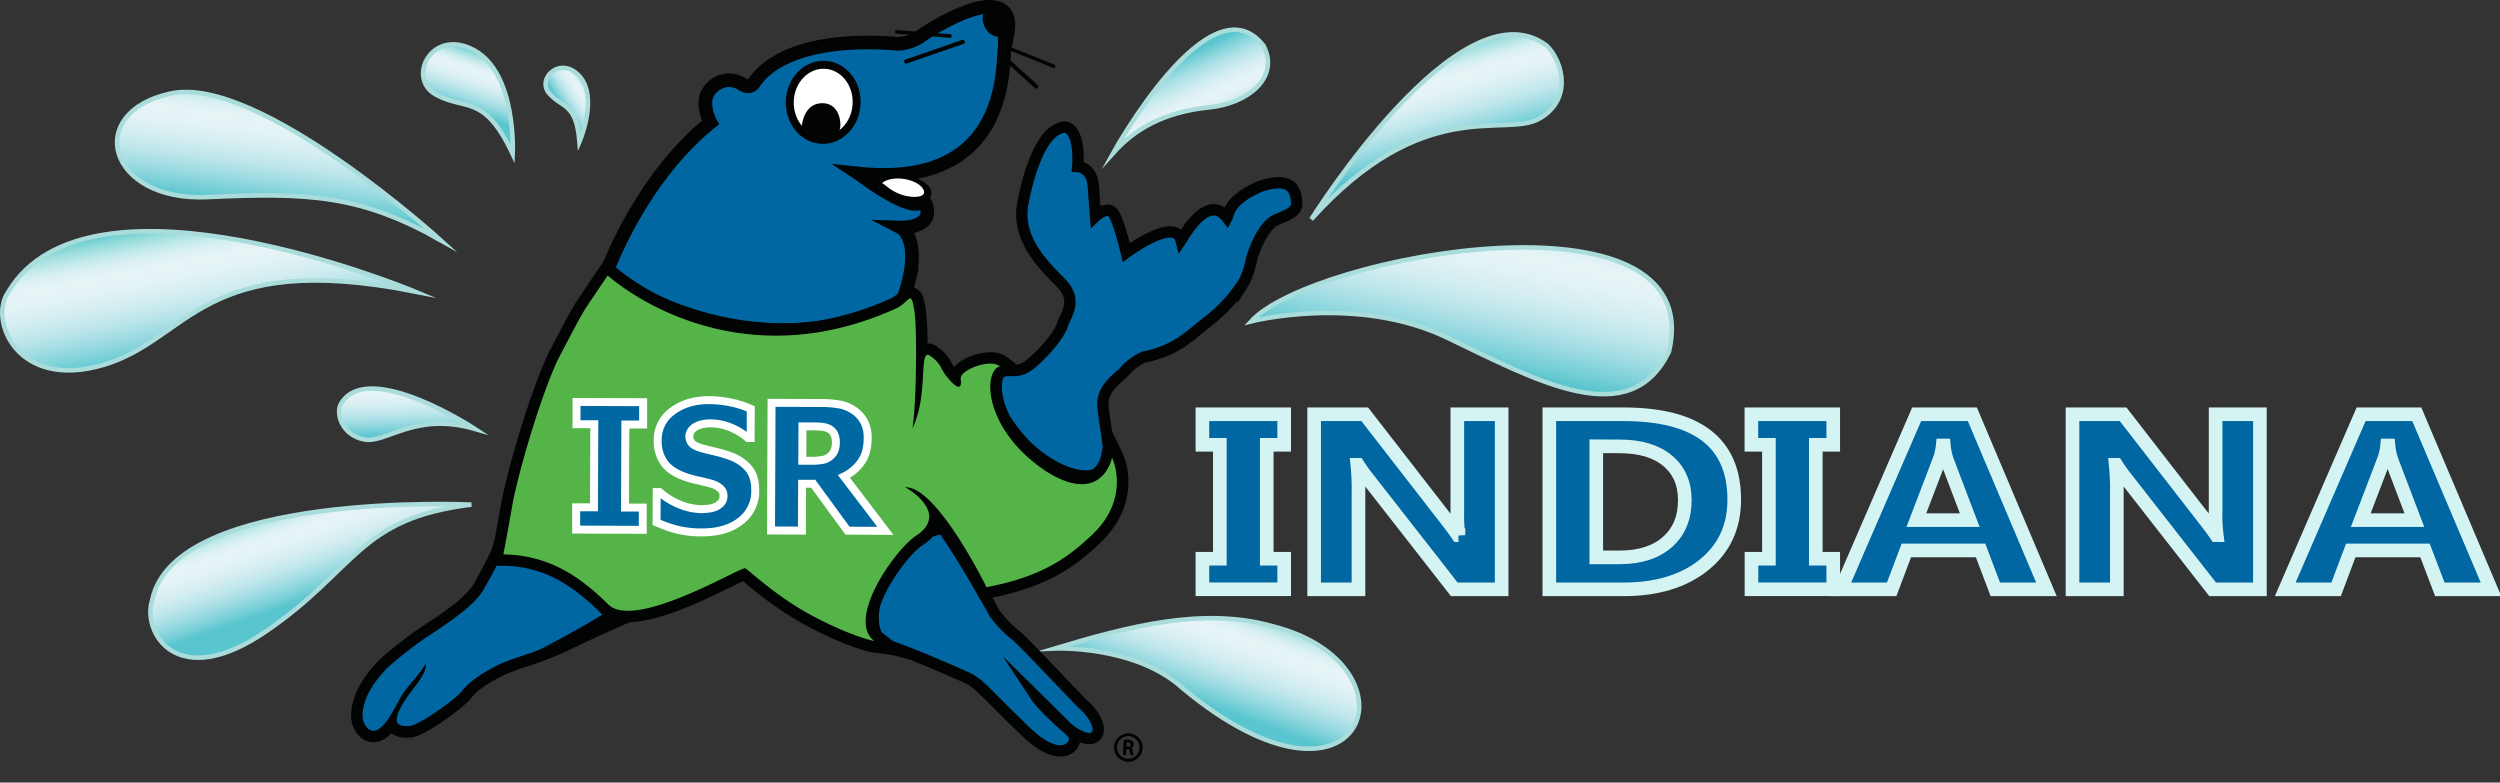
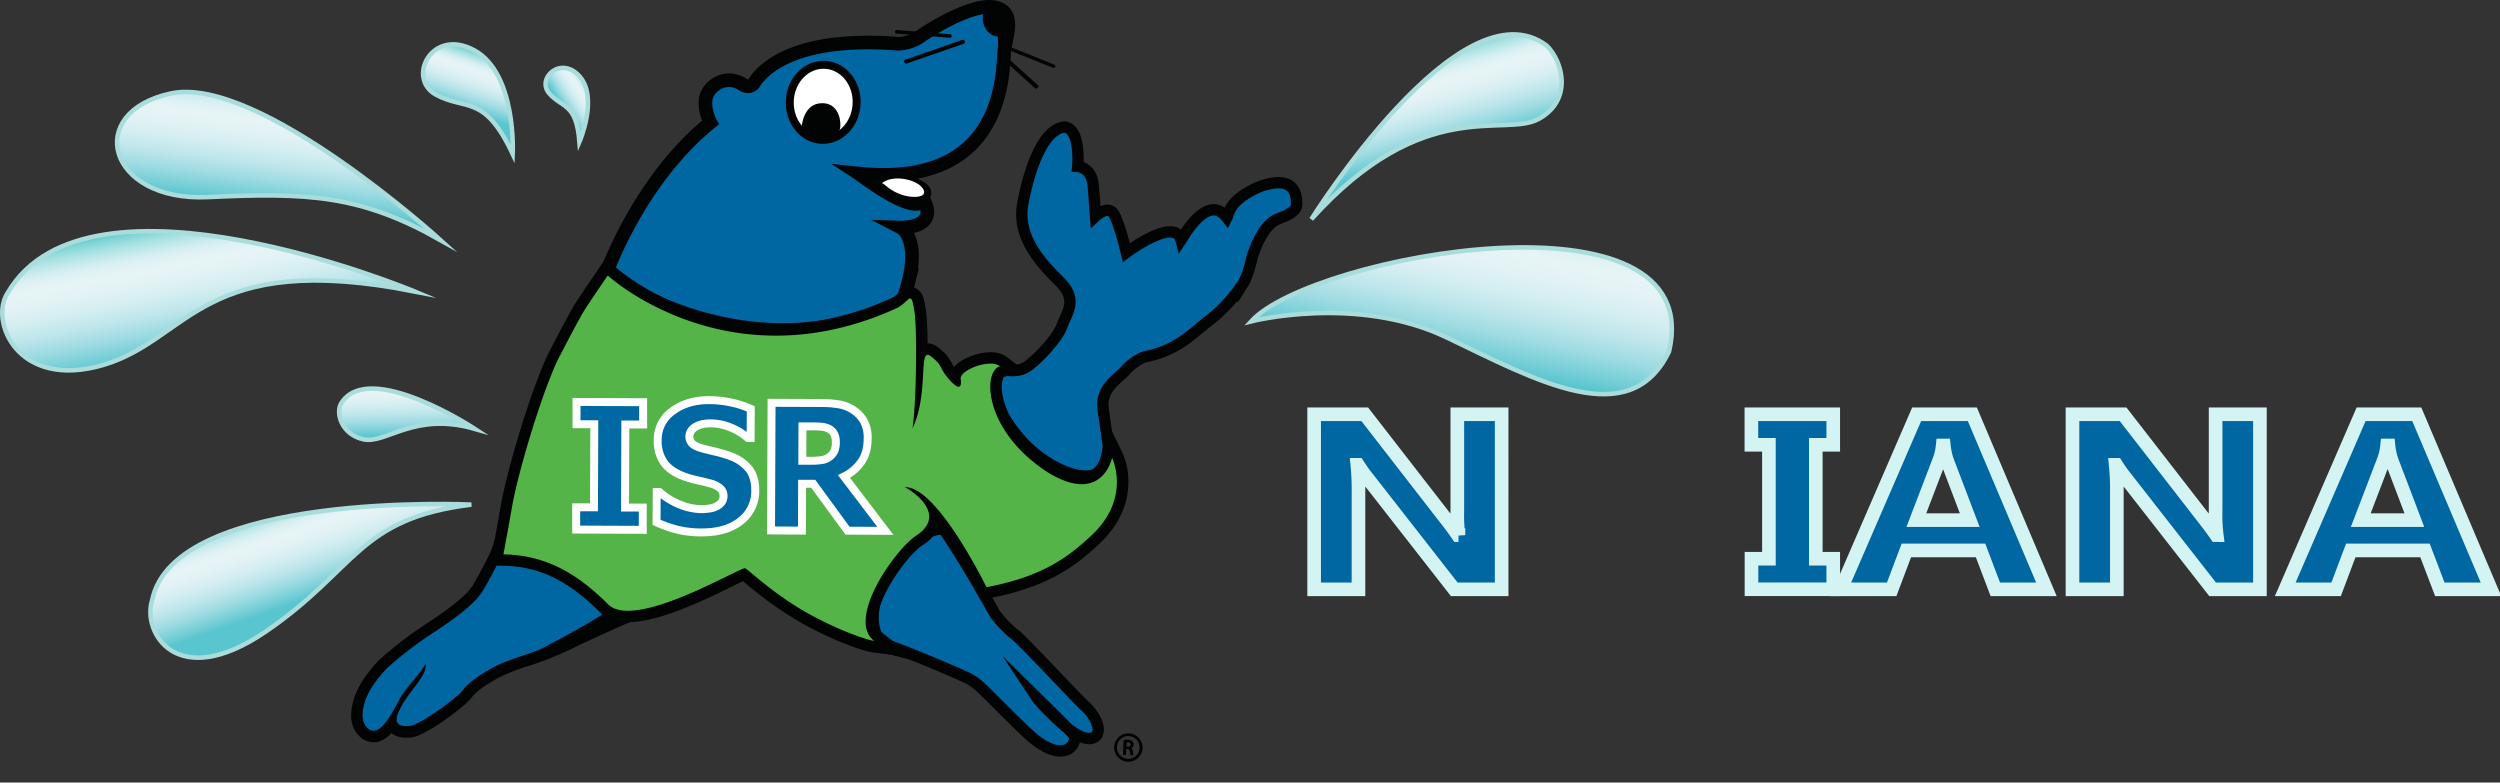
<svg xmlns="http://www.w3.org/2000/svg" xmlns:xlink="http://www.w3.org/1999/xlink" viewBox="0 0 1100.7 344.52">
  <rect x="0" y="0" width="1100.7" height="344.52" fill="#333333" stroke="none" />
  <defs>
    <style>.cls-1,.cls-10,.cls-2,.cls-3,.cls-4,.cls-5,.cls-6,.cls-7,.cls-8,.cls-9{stroke:#a9dcdb;stroke-width:2px;}.cls-1,.cls-10,.cls-11,.cls-12,.cls-13,.cls-18,.cls-19,.cls-2,.cls-3,.cls-4,.cls-5,.cls-6,.cls-7,.cls-8,.cls-9{stroke-miterlimit:10;}.cls-1{fill:url(#linear-gradient);}.cls-2{fill:url(#linear-gradient-2);}.cls-3{fill:url(#linear-gradient-3);}.cls-4{fill:url(#linear-gradient-4);}.cls-5{fill:url(#linear-gradient-5);}.cls-6{fill:url(#linear-gradient-6);}.cls-7{fill:url(#linear-gradient-7);}.cls-8{fill:url(#linear-gradient-8);}.cls-9{fill:url(#linear-gradient-9);}.cls-10{fill:url(#linear-gradient-10);}.cls-11,.cls-12,.cls-13,.cls-14{fill:#0067a2;}.cls-11{stroke:#d4f4f3;}.cls-11,.cls-12{stroke-width:6px;}.cls-12,.cls-13{stroke:#020303;}.cls-13{stroke-width:5px;}.cls-15{fill:#020303;}.cls-16{fill:#55b448;}.cls-17,.cls-18{fill:#fff;}.cls-18{stroke:#020202;}.cls-18,.cls-19{stroke-width:3.5px;}.cls-19{fill:#0069a3;stroke:#fff;}</style>
    <linearGradient id="linear-gradient" x1="528.11" y1="308.95" x2="545.58" y2="261.08" gradientUnits="userSpaceOnUse">
      <stop offset="0" stop-color="#59c5cf" />
      <stop offset="0.07" stop-color="#74ced6" />
      <stop offset="0.19" stop-color="#9ddbe2" />
      <stop offset="0.31" stop-color="#bde6eb" />
      <stop offset="0.43" stop-color="#d4eef1" />
      <stop offset="0.54" stop-color="#e2f2f5" />
      <stop offset="0.63" stop-color="#e7f4f6" />
      <stop offset="0.68" stop-color="#e3f3f5" />
      <stop offset="0.74" stop-color="#d6eff1" />
      <stop offset="0.79" stop-color="#c1e9ea" />
      <stop offset="0.85" stop-color="#a4e0e0" />
      <stop offset="0.91" stop-color="#7ed4d4" />
      <stop offset="0.96" stop-color="#50c7c5" />
      <stop offset="1" stop-color="#30bdbb" />
    </linearGradient>
    <linearGradient id="linear-gradient-2" x1="640.53" y1="159.42" x2="656.97" y2="79.67" xlink:href="#linear-gradient" />
    <linearGradient id="linear-gradient-3" x1="633.4" y1="68.13" x2="620.2" y2="21.93" xlink:href="#linear-gradient" />
    <linearGradient id="linear-gradient-4" x1="515.61" y1="27.39" x2="530.26" y2="58.7" xlink:href="#linear-gradient" />
    <linearGradient id="linear-gradient-5" x1="141.69" y1="261.36" x2="126.35" y2="217.41" xlink:href="#linear-gradient" />
    <linearGradient id="linear-gradient-6" x1="179.36" y1="191.89" x2="178.59" y2="160.35" xlink:href="#linear-gradient" />
    <linearGradient id="linear-gradient-7" x1="95.41" y1="153.09" x2="83.87" y2="92.84" xlink:href="#linear-gradient" />
    <linearGradient id="linear-gradient-8" x1="121.85" y1="91.02" x2="128.99" y2="33.71" xlink:href="#linear-gradient" />
    <linearGradient id="linear-gradient-9" x1="206" y1="49.11" x2="215.07" y2="22.32" xlink:href="#linear-gradient" />
    <linearGradient id="linear-gradient-10" x1="250.85" y1="39.29" x2="260.86" y2="25.82" gradientTransform="translate(26.27 -76.15) rotate(20.31)" xlink:href="#linear-gradient" />
  </defs>
  <g id="Layer_2" data-name="Layer 2">
-     <path class="cls-1" d="M464.41,285.51s35.39-1.54,56.21,17.43c80.17,66.67,106.78-10.32,39.63-27.24C529.54,267,496.16,276,464.41,285.51Z" />
    <path class="cls-2" d="M550.88,141.47S597.4,129.6,637,148.58s80.68,42,97.86,6.15C752.32,80.31,577.56,112.24,550.88,141.47Z" />
    <path class="cls-3" d="M577.36,96.52S643-8.61,681,20.11c7.29,7.18,11.45,24.1-3.64,32.31S626.82,41.65,577.36,96.52Z" />
-     <path class="cls-4" d="M490.17,67.29s42.69-77.44,66.11-47.18c7.29,13.84-6.57,25.42-23.94,27.18C512,49.34,499.28,57.16,490.17,67.29Z" />
    <path class="cls-5" d="M207.52,222.17S76.86,216,67,264.22c-4.55,14.11,10.67,40.65,50,13.85C157.26,250.58,157.54,228.32,207.52,222.17Z" />
    <path class="cls-6" d="M209.08,188.83s-46.85-30.77-58.82-11.28c-2.61,4.1,0,13.85,9.89,15.9S182.53,181.14,209.08,188.83Z" />
    <path class="cls-7" d="M182.53,128.32s-143.67-60-179.07.51c-8.33,12.31,4.17,43.08,42.17,31.8S88.83,109.86,182.53,128.32Z" />
    <path class="cls-8" d="M194,105.75S113.82,32.93,75.3,41.13,47.19,88.83,91.43,86.78,158.58,85.75,194,105.75Z" />
    <path class="cls-9" d="M225.74,67.8s1.82-35.38-16.92-45.64S178.89,34.47,191.9,41.65,213.24,41.13,225.74,67.8Z" />
    <path class="cls-10" d="M255.12,62.44s8.38-19.25.13-28.72-19.16.77-13.44,7.38S253.75,45.13,255.12,62.44Z" />
  </g>
  <g id="Layer_1" data-name="Layer 1">
-     <path class="cls-11" d="M565.4,182.39v13.44h-7.68V246h7.68v13.44h-36V246h7.68V195.83h-7.68V182.39Z" />
    <path class="cls-11" d="M661.15,259.48H640.29l-37.83-48.43a70.3,70.3,0,0,1-4.61-6.4h-.25a110.36,110.36,0,0,1,.51,12.47v42.36H578.59V182.39h22.27l36.42,46.94c1.66,2.11,3.2,4.21,4.6,6.28h.26a69.58,69.58,0,0,1-.51-10.59V182.39h19.52Z" />
-     <path class="cls-11" d="M682.14,259.48V182.39h32.51q48.9,0,48.9,37.58,0,18-13.34,28.76t-35.56,10.75Zm20.67-63V245.4h10.24q13.44,0,21.09-6.77t7.65-18.44q0-11-7.58-17.34t-21.28-6.32Z" />
    <path class="cls-11" d="M807.14,182.39v13.44h-7.68V246h7.68v13.44h-36V246h7.68V195.83H771.1V182.39Z" />
    <path class="cls-11" d="M901,259.48H878.5L872,242.34H839.33l-6.47,17.14h-22.4l33.41-77.09h24.51ZM867.23,229l-9.85-25.91a28.91,28.91,0,0,1-1.54-6.94h-.51a25.85,25.85,0,0,1-1.6,6.73l-10,26.12Z" />
    <path class="cls-11" d="M995,259.48H974.18l-37.83-48.43a67.78,67.78,0,0,1-4.6-6.4h-.26a110.36,110.36,0,0,1,.51,12.47v42.36H912.48V182.39h22.27l36.42,46.94c1.66,2.11,3.2,4.21,4.61,6.28H976a69.58,69.58,0,0,1-.51-10.59V182.39H995Z" />
    <path class="cls-11" d="M1096.74,259.48h-22.53l-6.53-17.14H1035l-6.46,17.14h-22.4l33.41-77.09h24.51ZM1063,229l-9.86-25.91a29.4,29.4,0,0,1-1.54-6.94H1051a25.07,25.07,0,0,1-1.6,6.73l-10,26.12Z" />
  </g>
  <g id="Layer_3" data-name="Layer 3">
    <path class="cls-12" d="M266.8,120.68s14.34-41.15,46-66.74c0,0-2.9-5.13-2.07-10.48.76-4.93,8.34-11.77,17.06-5.81a3.27,3.27,0,0,0,3.94-.79C332.93,35.37,343,15.59,394,19.15c1.35.44,7-.08,11.28-3.17s22.32-14.24,32-12.86,6.34,11.24,5.07,17.74S445.49,83.36,378,76.4c1.52,1,25.19,19.25,28.6,11.44,7,12.88-10,12.34-10,12.34s9.45,4.9,2.24,27.94a47.12,47.12,0,0,1-2.14,6.26c-1.07,2.26-27,19-64.21,15.9s-64.95-15.71-65.38-19.19S266.8,120.68,266.8,120.68Z" />
    <path class="cls-13" d="M440.41,162.26s6.92,2.61,12-1,13.46-12.71,15.26-18,7.13-11.05-.91-19.09-19.26-19.51-16.43-34.6,8.89-32.91,18.49-33.65c7.19,1.08,5.68,17.37,5.68,17.37s6.24.27,6.85,8.58,1,13.32,1,13.32,5.31-5,7.87-1.2,5.69,17.19,5.69,17.19,21.42-16,24.08-5.5c1.26-1.88,11.68-20.87,20.18-9.91,1.06-2.07.93-7.85,14.87-13.8,9.92-3.23,15.9-1.62,15.86,8,0,4-7.23,5.8-9.29,6.92-4.61,2.49-8,9.27-10.29,16.11,0,0-1.52,7.82-4,11.76A66.47,66.47,0,0,1,532,141.39c-7.48,5.64-13.26,12.7-27.86,15.73-1.37.13-6.19,3-8.66,6s-10.42,7.35-9.88,15.61c.19,2.93,1.18,8.66,2,14.71a108.11,108.11,0,0,1,1.1,12.31c.1,6.37-9.65,15-28.2,10.33-6.8-1.7-23.88-34.14-25-39.39S436.41,160,440.41,162.26Z" />
    <path class="cls-13" d="M408.74,224s9.13,10,29.21,46.12a50.26,50.26,0,0,0,9.34,9.64c3.59,2.85,27.83,28.92,30.46,31.15s7.61,9,5.1,12.74c0,0-3.31,6-16.15-5.9-8.25-7.67-10.08-10.44-10.08-10.44s13.1,12.88,15.71,15.69c3.21,3.45-3.43,15.64-20.49-.69S431.3,301,425.94,298.5s-27.59-12.16-37.23-15.08-15.07-12.59-16.44-16.88S393,223,393,223Z" />
    <path class="cls-14" d="M164.41,324.28a6.22,6.22,0,0,1-4.38-1.9c-2.75-2.65-3.57-6.57-2.44-11.66.89-4,2.94-9.72,10.95-18.24l.08-.08.08-.07a172.56,172.56,0,0,1,17.51-13.74c10.38-6.77,20.81-13.89,24.36-20,5.1-8.8,8.78-16.33,9.16-18.75l.06-.33.14-.31c.23-.51,5.82-12.58,17.83-12.58a18.84,18.84,0,0,1,2.24.14l.57.07.48.32c27.64,18,28.31,19.65,28.63,20.46.59,1.21,6.95,10.07,12.74,17.9L284.3,268l-2.9,1.25c-.2.09-20.39,8.78-31.59,14.35a143.43,143.43,0,0,1-18.49,7.26,86.55,86.55,0,0,0-12.06,4.67c-7.1,3.79-11.22,6.8-13.76,10.06-2.78,3.58-19.67,16.25-25.21,16.51-.53,0-1,0-1.5,0-1.15,0-4.62,0-6.08-2.9-.1-.2-.18-.4-.26-.6C170.16,321.83,167.49,324.28,164.41,324.28Z" />
    <path class="cls-15" d="M237.76,229.11a16,16,0,0,1,1.93.12s27,17.53,27.67,19.29S280.41,267,280.41,267s-20.32,8.75-31.71,14.42c-11.54,5.74-23.62,8.21-30.62,11.95s-11.65,7-14.55,10.73-19.05,15.35-23.36,15.55c-.42,0-.89,0-1.38,0-3.62,0-8.07-1.29,2.25-15.21,2.6-3.5,6.82-8.18,6.41-12.24-4,6.57-7.63,9.11-11,14.73-2.32,3.87-7.17,14.82-12,14.82a3.76,3.76,0,0,1-2.64-1.2c-1.91-1.84-2.76-4.74-1.74-9.32.88-4,2.9-9.16,10.34-17.07a172.23,172.23,0,0,1,17.21-13.5c11.06-7.22,21.34-14.29,25.15-20.86,4-6.87,8.93-16.17,9.47-19.61,0,0,5-11.11,15.56-11.11m0-5h0c-13.6,0-19.85,13.48-20.11,14l-.28.61-.1.67c-.28,1.73-3.48,8.59-8.86,17.88C205.14,263,195,269.89,184.84,276.5a176.53,176.53,0,0,0-17.82,14l-.15.14-.15.15c-8.43,9-10.61,15.09-11.57,19.42-1.33,6-.27,10.71,3.15,14a8.69,8.69,0,0,0,6.11,2.6c3.07,0,5.68-1.65,7.93-4a9.85,9.85,0,0,0,6.45,1.94c.57,0,1.1,0,1.52,0h.09c1.22-.05,4.46-.2,14.81-7.32,4.34-3,10.15-7.43,12.27-10.14,2.28-2.93,6.27-5.83,13-9.39a83.71,83.71,0,0,1,11.69-4.51,145.72,145.72,0,0,0,18.81-7.39c11.13-5.54,31.26-14.21,31.46-14.3l5.79-2.49L284.43,264c-5.44-7.37-11.53-15.83-12.5-17.54-.63-1.53-1.52-2.73-15.87-12.41-6.79-4.57-13.57-9-13.64-9l-1-.63-1.14-.14a22,22,0,0,0-2.55-.16Z" />
    <path class="cls-15" d="M441.79,164.89s-8,6.71,9.11,26.7c10.9,12.76,32.09,22.3,35.67,9.24.17-21.36,4.52-5.07,4.52-5.07l-2.53,12.86L486.67,213s-3.44,4.21-12.12.11-23.73-14.11-28.42-20-16.49-12.78-13.89-21.39,9-11.17,9.81-9.72A2.61,2.61,0,0,1,441.79,164.89Z" />
    <path class="cls-15" d="M217.9,249s12.66-3.46,28.33,4.43c11.73,5.9,21.74,20.9,21.74,20.9l4.77-1.91s-.5-1.76-5.68-4.1-7.09-20.52-14.69-21-23.08-3.89-23.66-3.91-10,.53-10,.53Z" />
    <path class="cls-15" d="M392,253.14s-13.51,26.95,3.51,30.76c5.27,1.18-9.87,2.27-11.51-4.73s-1.65-11.24.47-14.8S392,253.14,392,253.14Z" />
    <path class="cls-15" d="M438.78,10.24s1.73,13.93,0,23,2.6-2.71,2.6-2.71l3.25-17.57Z" />
    <path class="cls-15" d="M270.2,119s58.74,44.13,128,10.93c0,0-16.9,27.11-16.94,27.88s-47.68,13.34-47.68,13.34-27.79-16.6-29.14-17-25.16-14-25.16-14Z" />
    <path class="cls-15" d="M235,287.36s17.59-8.87,31.46-17.51,5,2.33,5,2.33" />
    <path class="cls-15" d="M380.56,285.05s2.69.89,10.42,2.89,12.38,2.85,21.85,6.72,5.71.38,5.71.38l-23.94-9.38-7.1-1.46Z" />
    <path class="cls-16" d="M384.59,284.7c-3-.4-14.7-4-29.46-12.11-11.37-6.22-20.44-13.78-25.32-17.84-.82-.69-1.66-1.39-2.24-1.85-1.28.54-3.76,1.76-6.18,2.94-11.07,5.44-31.67,15.55-44.92,15.55-4.59,0-8.11-1.19-10.48-3.56-14.7-14.66-28-21-44.39-21.29l-3,0,.55-2.91c0-.11,2-10.62,3.88-21.43,2-11.36,11-44.24,19.8-63.91l.06-.12c.36-.7,8.78-17.09,12.16-22.72,1.42-2.38,10-15,10.4-15.53l1.63-2.38,2.13,2c.28.25,28.76,25.83,72.4,25.83,17.44,0,35.12-4.06,52.55-12.08a18.79,18.79,0,0,0,3-2.36c1.13-1,2.11-1.94,3.55-1.94,3.13,0,3.67,3.56,4.36,8a155.64,155.64,0,0,1,.74,17.81,3.21,3.21,0,0,1,2.57-1.06,4.43,4.43,0,0,1,2.65,1c3.82,2.79,4.72,4.5,5.67,6.32a18,18,0,0,0,2.25,3.49c.59.72,1.1,1.29,1.53,1.74a5.32,5.32,0,0,1,1.42-3.07c2.62-3,9.09-5.56,14.12-5.56a9.32,9.32,0,0,1,5.79,1.65l4,3L441,163.63c-1,.29-1.93,2-2.28,4.25-1.25,8.13,4,24.92,23.76,37.84,5.3,3.27,10,4.95,13.83,4.95,8.87,0,10.82-9.23,10.9-9.62l1.44-7.23,3.25,6.62c.1.19,9.32,19.61-9.76,37.25-7.81,7.23-19.62,18.15-47.32,23.27l-1.87.35-.83-1.71c-4.95-10.11-13-23.87-20.52-33v.09c.35,4.26-2,8-6.83,11.24-6.86,4.5-20.67,23.18-21.12,35.1-.12,3.3.79,5.66,2.79,7.19l7.41,5.7Z" />
    <path class="cls-15" d="M267.56,121.29s28.88,26.49,74.08,26.49c16.05,0,34.13-3.33,53.73-12.37,3-1.77,4.43-4,5.38-4,.77,0,1.21,1.49,1.89,5.93,1.16,7.61.87,40.59-.92,51.3,6.76-14,3.2-32.43,6.7-32.43a2,2,0,0,1,1.17.49c5.43,4,3.88,5,7.47,9.37,2,2.49,3.92,4.2,5,4.2.85,0,1.26-1,.91-3.43-.41-3,7.37-6.74,13.05-6.74a7,7,0,0,1,4.27,1.14c-7.72,2.17-7.31,28.17,20.78,46.58,6.34,3.92,11.31,5.36,15.2,5.36,11,0,13.35-11.63,13.35-11.63s8.71,17.74-9.21,34.32c-8.69,8-19.91,17.81-46.08,22.64,0,0-21.5-44-35.61-44h-.34c2.87,1.28,19.2,12,5,21.32-9.33,6.12-30.95,36.78-18.48,46.37-2.14-.29-13.33-3.47-28.59-11.83S329.77,251,328.05,250.19a.15.15,0,0,0-.1,0c-2.46,0-34.05,18.72-51.48,18.72-3.67,0-6.71-.82-8.72-2.83-12.91-12.88-26.8-21.71-46.11-22,0,0,2-10.51,3.89-21.46s10.8-43.55,19.62-63.32c0,0,8.7-17,12.08-22.58,1.41-2.34,10.33-15.4,10.33-15.4m-.88-7.57-3.25,4.75c-.92,1.35-9.05,13.25-10.49,15.65-3.42,5.7-11.88,22.17-12.23,22.87l-.07.12,0,.12c-8.86,19.84-18,53-20,64.49-1.89,10.8-3.85,21.3-3.87,21.41L215.64,249l5.92.09c15.71.25,28.47,6.4,42.66,20.56,2.86,2.85,7,4.29,12.25,4.29,13.83,0,34-9.89,46-15.8,1.63-.8,3.39-1.67,4.69-2.28l1,.86a161.7,161.7,0,0,0,25.72,18.12c15.22,8.34,27,11.95,30.33,12.39l18.52,2.47L388,278.26c-.84-.64-1.94-1.87-1.82-5.11.41-11,13.66-29,20-33.11a18,18,0,0,0,6.91-7.5c1.41,1.92,2.93,4.11,4.57,6.63a236,236,0,0,1,12.26,21.53l1.66,3.41,3.74-.69c28.41-5.25,40.53-16.47,48.56-23.89,10.57-9.78,12.87-20.08,12.93-27a31.05,31.05,0,0,0-2.62-13.19l-6.5-13.24-2.89,14.46c-.17.74-1.85,7.61-8.45,7.61-3.33,0-7.65-1.58-12.51-4.57-15.56-10.22-21.92-23-22.68-31.55-.33-3.75.47-5.6.82-6.08l9.37-2.64-7.94-6.07a11.76,11.76,0,0,0-7.31-2.17c-5.84,0-12.88,2.82-16,6.42l-.08.1a18.56,18.56,0,0,1-1-1.78c-1.24-2.37-2.42-4.27-6.41-7.18a7,7,0,0,0-4.12-1.45h-.11a128.22,128.22,0,0,0-.73-14.62,38.49,38.49,0,0,0-1.08-5.38c-1.37-4.33-4.48-4.8-5.75-4.8-2.41,0-4,1.44-5.24,2.59a17.11,17.11,0,0,1-2.49,2c-17.06,7.82-34.34,11.79-51.38,11.79-42.58,0-70.43-24.93-70.71-25.18l-4.25-3.88Z" />
    <path class="cls-15" d="M409.9,83.94c1.17,5.32-4.93,5.37-17.46,2.12a30.79,30.79,0,0,1-11.37-5.55c-2.16-1.62-4.63-2.8-4.32-4.43.41-2.1,2.44-.76,6.19-1,3-.2,6.51,1.25,11.62.22C403.63,78.24,409.09,80.25,409.9,83.94Z" />
    <path class="cls-17" d="M388.35,80.62a10,10,0,0,1,1.5,1,21.39,21.39,0,0,0,7.66,4.29c5.4,1.59,11.52.87,8.61-3.14-1.33-1.84-4.21-3.23-7.38-3.84C395,78.2,390.8,78.58,388.35,80.62Z" />
    <path class="cls-18" d="M377.15,45.69c-.4,9.13-7.31,16.24-15.42,15.89s-14.37-8-14-17.16,7.31-16.24,15.43-15.89S377.56,36.56,377.15,45.69Z" />
    <path class="cls-15" d="M353,55.55s.71-10.1,9-10.13,8.67,10.26,7.55,12-3.09,4.87-8.77,3.72S352.52,57.71,353,55.55Z" />
    <path class="cls-15" d="M445.06,7.31c.95,4-1,7.87-4.36,8.64s-6.85-1.84-7.8-5.84,1-7.87,4.37-8.64S444.12,3.31,445.06,7.31Z" />
    <path class="cls-15" d="M424.72,18.17a.79.79,0,0,1-.31,1.06L399.06,28c-.34.11-.75-.17-.92-.64h0a.81.81,0,0,1,.31-1.06l25.36-8.78c.34-.11.75.17.91.64Z" />
    <path class="cls-15" d="M456.84,38.64c-.34.36-.78.51-1,.32L440.2,24.83c-.21-.18-.1-.63.24-1h0c.34-.36.78-.51,1-.32l15.65,14.12c.21.19.1.64-.24,1Z" />
    <path class="cls-15" d="M464.59,29.43c-.16.39-.5.61-.76.51l-19.65-7.89c-.27-.11-.35-.5-.19-.89h0c.16-.39.5-.62.76-.51l19.65,7.89c.26.1.35.5.19.89Z" />
    <path class="cls-15" d="M419,15.9c0,.43-.32.77-.64.74l-23.8-1.86c-.32,0-.55-.4-.51-.84h0c0-.43.32-.76.64-.74l23.8,1.87c.31,0,.54.39.51.83Z" />
    <path class="cls-19" d="M283,233.28l-29.32-.12,0-9.81,7.83,0,.15-36.57-7.83,0,0-9.81,29.33.11,0,9.82-7.83,0-.15,36.57,7.82,0Z" />
    <path class="cls-19" d="M308.86,234.41a43.66,43.66,0,0,1-11-1.29,55.69,55.69,0,0,1-8.79-3.13l.06-13.36h1.24a30.57,30.57,0,0,0,9,5.55,26.4,26.4,0,0,0,9.57,2,24.45,24.45,0,0,0,3.09-.25,10.32,10.32,0,0,0,3.1-.82,6.83,6.83,0,0,0,2.42-1.78,4.56,4.56,0,0,0,1-3,4.27,4.27,0,0,0-1.6-3.44,10.19,10.19,0,0,0-3.83-1.94c-1.85-.51-3.83-1-5.93-1.46a46.17,46.17,0,0,1-5.9-1.68q-6.31-2.32-9-6.23a16.49,16.49,0,0,1-2.71-9.75A15.29,15.29,0,0,1,296.1,181q6.5-4.87,16.18-4.83a47.18,47.18,0,0,1,9.67,1.06,41.13,41.13,0,0,1,8.6,2.79l-.06,12.83h-1.2a26.76,26.76,0,0,0-7.39-4.56,23.06,23.06,0,0,0-9-1.89,17.49,17.49,0,0,0-3.22.26,11.87,11.87,0,0,0-3,1,6.22,6.22,0,0,0-2.22,1.79,4.48,4.48,0,0,0,.53,6.07q1.47,1.28,5.71,2.31l5.28,1.27a49.09,49.09,0,0,1,5.42,1.68,18.5,18.5,0,0,1,8.4,5.72q2.75,3.57,2.72,9.42a16.37,16.37,0,0,1-6.43,13.45Q319.72,234.45,308.86,234.41Z" />
    <path class="cls-19" d="M389.81,233.72l-16.67-.07L358.05,213l-4.9,0-.08,20.61-13.6-.06.23-56.2,21.9.09a46.38,46.38,0,0,1,7.9.62,16.47,16.47,0,0,1,6.2,2.46,14.48,14.48,0,0,1,4.63,4.91,14.94,14.94,0,0,1,1.68,7.53q0,6.45-2.86,10.46a19.85,19.85,0,0,1-7.56,6.37ZM368,194.64a7.83,7.83,0,0,0-.77-3.65,5.23,5.23,0,0,0-2.6-2.37,9.32,9.32,0,0,0-2.85-.73c-1.05-.1-2.35-.15-3.91-.16l-4.57,0-.06,15.13,3.91,0a27,27,0,0,0,4.84-.34,7.11,7.11,0,0,0,3.39-1.51,6.57,6.57,0,0,0,2-2.52A9.7,9.7,0,0,0,368,194.64Z" />
    <path class="cls-15" d="M404.32,240s7.09-5.67,11.52-4.32-1.17-4.48-1.17-4.48l-4.7-4.05-.3,6.72Z" />
    <path d="M497,322.89a6.25,6.25,0,1,0,6.05,6.52,6.31,6.31,0,0,0-6.05-6.52Zm-.5,11.19a5,5,0,1,1,5.24-4.73,5,5,0,0,1-5.24,4.73Zm0,0" />
    <path d="M498.72,330.61a2.18,2.18,0,0,0-.62-1.24,1.86,1.86,0,0,0,1-1.59,1.82,1.82,0,0,0-.52-1.39,2.88,2.88,0,0,0-2-.67,10.42,10.42,0,0,0-1.63.07.25.25,0,0,0-.21.23l-.27,6.19a.23.23,0,0,0,.23.24l.82,0a.24.24,0,0,0,.25-.23l.11-2.48.53,0c.56.05.86.23,1,1.08a6.15,6.15,0,0,0,.38,1.59.26.26,0,0,0,.2.13l.85,0a.23.23,0,0,0,.21-.1.24.24,0,0,0,0-.23,12.25,12.25,0,0,1-.39-1.69Zm-2.16-1.89-.6,0,.08-1.85a4.91,4.91,0,0,1,.58,0c.81,0,1.21.37,1.18,1s-.5.94-1.24.91Zm0,0" />
  </g>
</svg>